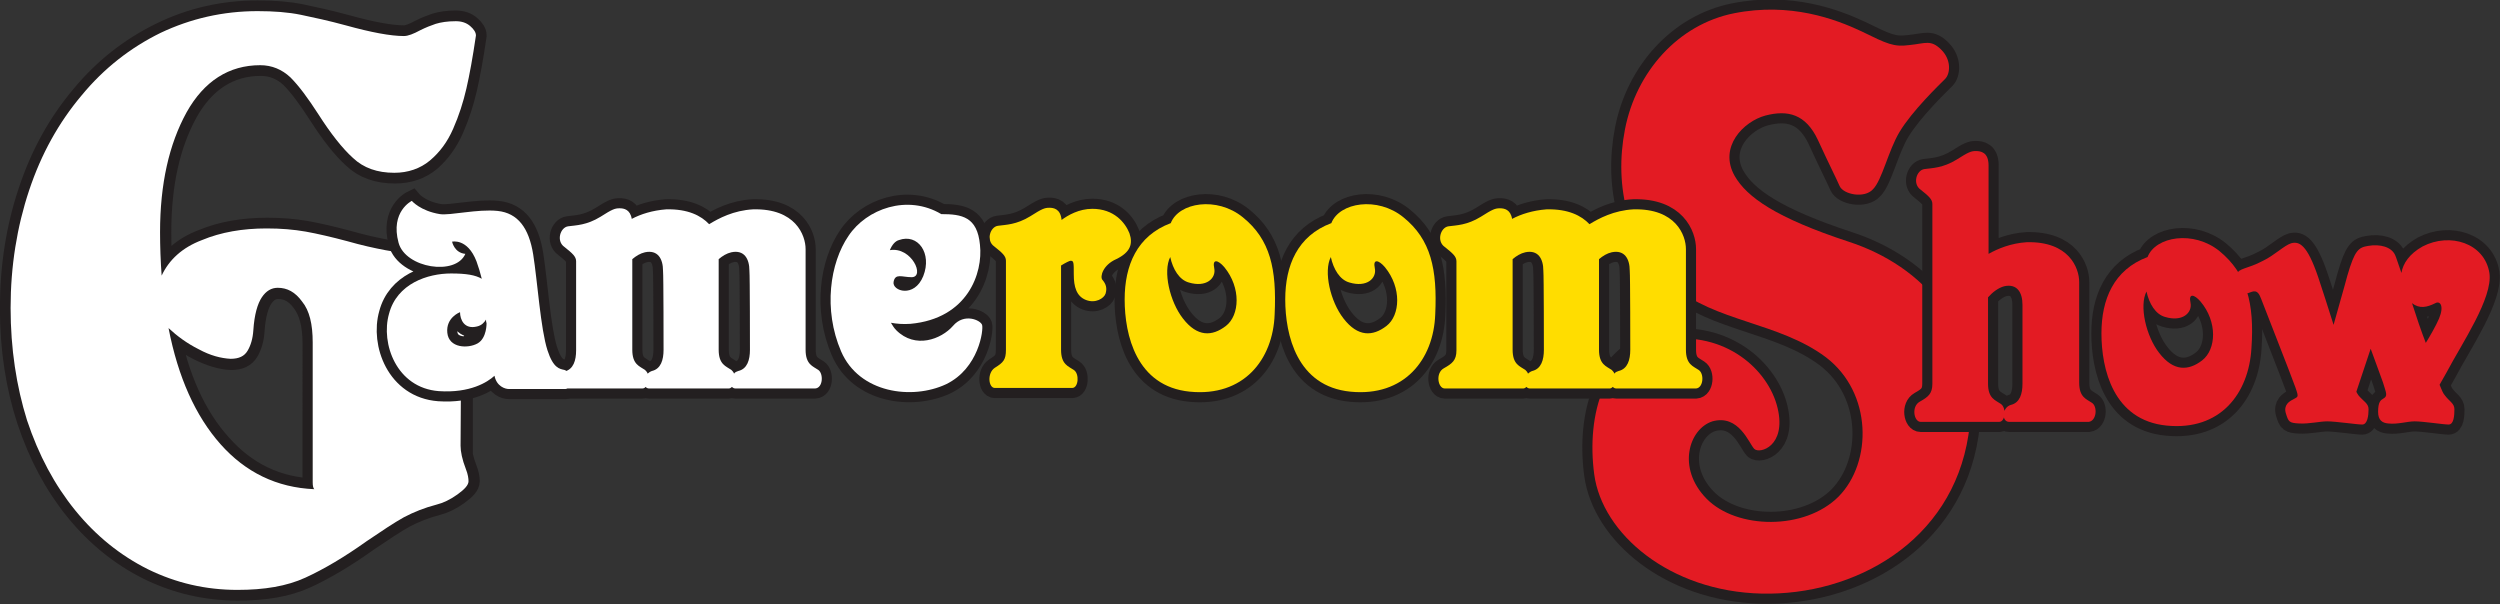
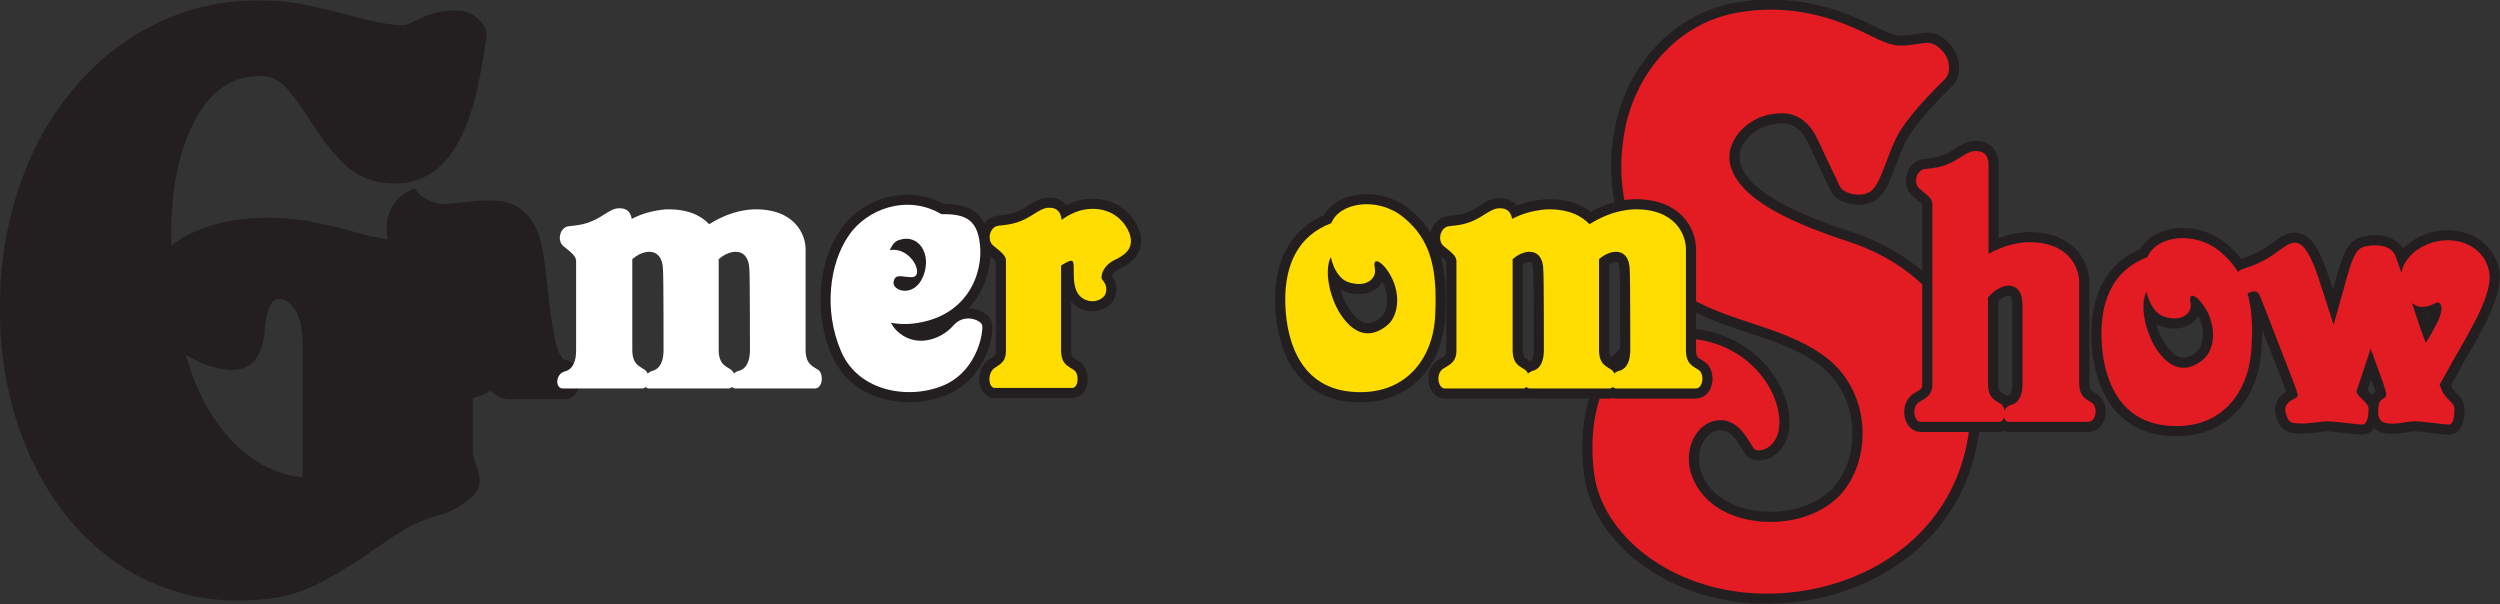
<svg xmlns="http://www.w3.org/2000/svg" version="1.1" id="Layer_1" x="0px" y="0px" viewBox="0 0 471.7 114" enable-background="new 0 0 471.7 114" xml:space="preserve">
  <rect x="0" y="0" width="471.7" height="114" fill="#333333" stroke="none" />
  <g>
    <path fill="#231F20" stroke="#231F20" stroke-width="3.819" stroke-linecap="round" stroke-line="round" d="M358.4,24.9   c2.4-4,7.5-8.9,8.6-10c1-1,1.2-3.6-0.7-5.5c-2-2-3-1.2-6-0.9c-3,0.4-4.2-0.2-9.1-2.6c-4.9-2.3-13.4-5.5-24-3.4   c-10.6,2.1-18.5,11.1-20.6,21.9c-2.1,10.8,0.5,22.1,9.1,29.5c7.8,6.8,20,6.9,28.8,13.5c8.8,6.7,8.8,19.8,2.4,26.3   c-6.4,6.4-19.2,6.2-24.9,0.4c-5.7-5.8-3.3-13.2,1.1-14.6c5-1.4,6.9,4.2,7.9,5.2c1,1,6.1-0.5,4.4-7.7c-1.7-7.2-9.8-14.6-21.3-12.9   c-11.5,1.7-14.8,14.2-13.3,25.4c1.5,11.2,14.2,22.1,31.6,22.5c17.4,0.4,35.9-9.7,39-29.9c3.1-20.2-8.8-32-22.6-36.5   c-13.7-4.5-19.2-8.4-21.5-12.4c-3.1-5.5,1.7-10.3,5.8-11.4c4.2-1.1,7.6-0.3,9.9,4.6c2.3,5,3.4,7.1,4.1,8.7c0.7,1.6,4.7,2.4,6.3,0.6   C355.1,34,356.3,28.4,358.4,24.9z" />
    <path fill="#E31B23" d="M358.4,24.9c2.4-4,7.5-8.9,8.6-10c1-1,1.2-3.6-0.7-5.5c-2-2-3-1.2-6-0.9c-3,0.4-4.2-0.2-9.1-2.6   c-4.9-2.3-13.4-5.5-24-3.4c-10.6,2.1-18.5,11.1-20.6,21.9c-2.1,10.8,0.5,22.1,9.1,29.5c7.8,6.8,20,6.9,28.8,13.5   c8.8,6.7,8.8,19.8,2.4,26.3c-6.4,6.4-19.2,6.2-24.9,0.4c-5.7-5.8-3.3-13.2,1.1-14.6c5-1.4,6.9,4.2,7.9,5.2c1,1,6.1-0.5,4.4-7.7   c-1.7-7.2-9.8-14.6-21.3-12.9c-11.5,1.7-14.8,14.2-13.3,25.4c1.5,11.2,14.2,22.1,31.6,22.5c17.4,0.4,35.9-9.7,39-29.9   c3.1-20.2-8.8-32-22.6-36.5c-13.7-4.5-19.2-8.4-21.5-12.4c-3.1-5.5,1.7-10.3,5.8-11.4c4.2-1.1,7.6-0.3,9.9,4.6   c2.3,5,3.4,7.1,4.1,8.7c0.7,1.6,4.7,2.4,6.3,0.6C355.1,34,356.3,28.4,358.4,24.9z" />
    <g>
      <path fill="#231F20" stroke="#231F20" stroke-width="4.04" stroke-linecap="round" stroke-line="round" d="M87,84.1    c0,1.1,0.3,2.6,1,4.4c0.4,1,0.5,1.8,0.5,2.3c0,0.7-0.7,1.5-2.1,2.5c-1.4,1-2.7,1.6-3.9,1.9c-2.3,0.6-4.3,1.4-6.2,2.4    c-1.8,1-4.2,2.6-7,4.5c-4.2,3-8.1,5.3-11.6,6.9c-3.5,1.6-7.7,2.3-12.8,2.3c-6,0-11.6-1.3-16.9-3.9c-5.2-2.6-9.8-6.3-13.7-11.1    c-3.9-4.8-6.9-10.4-9.1-17C3.1,72.9,2,65.8,2,58.2C2,50.2,3.2,42.8,5.5,36c2.3-6.9,5.6-12.8,9.9-17.9c4.2-5.1,9.2-9,14.9-11.8    C36,3.5,42.1,2.1,48.6,2.1c3,0,5.8,0.2,8.2,0.7c2.4,0.5,5.2,1.1,8.5,2c4.7,1.3,8.4,2,10.9,2c0.8,0,1.8-0.4,3.1-1.1    c1-0.5,2-0.9,2.9-1.2c1-0.3,2.2-0.5,3.8-0.5c1.1,0,2,0.3,2.7,0.9c0.7,0.6,1.1,1.2,1.1,1.8c-0.6,4.1-1.2,7.4-1.8,10    c-0.6,2.6-1.4,5.1-2.5,7.6c-1.1,2.5-2.5,4.4-4.3,6c-1.8,1.5-4,2.3-6.7,2.3c-3.2,0-5.8-0.9-7.8-2.8c-2-1.8-4.2-4.6-6.5-8.2    c-2-3.1-3.7-5.4-5.3-7c-1.6-1.5-3.5-2.3-5.7-2.3c-5.9,0-10.6,3-13.9,8.9c-3.3,6-5,13.5-5,22.6c0,2.7,0.1,5.5,0.3,8.2    c1.4-3,3.9-5.3,7.6-6.7c3.6-1.5,7.7-2.2,12.2-2.2c2.7,0,5.1,0.2,7.4,0.6c2.2,0.4,4.8,1,7.8,1.8c2.8,0.8,5.1,1.3,7.2,1.7    c2,0.4,4.2,0.6,6.5,0.6c1.3,0,2.6-0.2,3.9-0.6c1.3-0.4,2.9-1,5-1.8c2.4-1,4-1.6,4.7-1.6c1.6,0,2.9,0.6,3.7,1.8    c0.8,1.2,1.3,2.3,1.3,3.5c0,0.7-0.3,1.3-0.8,2c-0.6,0.7-1.4,1.6-2.5,2.7c-2.3,2.3-4,4.4-5.4,6.4c-1.3,2-2,4.4-2,7.2V84.1z     M37.5,66c-2.2-1.1-4.1-2.5-5.7-4c1.8,9.3,5.1,16.6,9.9,21.9c4.7,5.3,10.6,8.2,17.7,8.4c-0.2-0.2-0.3-0.6-0.3-1.3V64.7    c0-3.4-0.7-6-2-7.7c-1.3-1.8-2.8-2.6-4.6-2.6c-1.2,0-2.2,0.6-3,1.8c-0.8,1.2-1.4,3.2-1.6,6.2c-0.1,1.6-0.5,2.9-1.1,3.9    c-0.6,1-1.6,1.5-3.2,1.5C41.7,67.7,39.7,67.1,37.5,66z" />
    </g>
-     <path fill="#231F20" stroke="#231F20" stroke-width="3.819" stroke-linecap="round" stroke-line="round" d="M234.5,41   c-4.9-4-12.1-2.8-13.6,1.1c-6.4,2.4-8.7,8-8.7,14.4c0,6.7,2.2,16.4,12.3,17.4c10.1,1,15.7-6,16-14.6   C240.9,50.8,239.7,45.2,234.5,41z M231.3,61.5c-2.6,2-5.4,2.1-8.1-1.4c-2.5-3.2-3.8-8.9-2.4-11.6c0.5,2.3,1.7,4.3,3.5,4.8   c3.3,1,5.2-0.8,4.8-2.7c-0.4-1.8,0.7-1.6,1.9-0.2C234.2,54.3,233.9,59.5,231.3,61.5z" />
    <path fill="#231F20" stroke="#231F20" stroke-width="3.819" stroke-linecap="round" stroke-line="round" d="M264.8,41   c-4.9-4-12.1-2.8-13.6,1.1c-6.4,2.4-8.7,8-8.7,14.4c0,6.7,2.2,16.4,12.3,17.4c10.1,1,15.7-6,16-14.6C271.2,50.8,270,45.2,264.8,41z    M261.6,61.5c-2.6,2-5.4,2.1-8.1-1.4c-2.5-3.2-3.8-8.9-2.4-11.6c0.5,2.3,1.7,4.3,3.5,4.8c3.3,1,5.2-0.8,4.8-2.7   c-0.4-1.8,0.7-1.6,1.9-0.2C264.5,54.3,264.2,59.5,261.6,61.5z" />
    <path fill="#231F20" stroke="#231F20" stroke-width="3.819" stroke-linecap="round" stroke-line="round" d="M320.5,69.8   c-1-0.7-2.4-1-2.4-3.8c0,0,0-16.3,0-19c0-2.6-1.9-7.7-9.9-7.5c-3.7,0.2-6.5,1.7-8.3,2.8c-1.5-1.6-4-2.9-8.1-2.8   c-2.6,0.2-4.8,0.9-6.5,1.8c-0.3-1.8-1.5-2-2.3-2c-0.9,0-1.4,0.2-3.6,1.6c-2.6,1.6-4.6,1.6-6.1,1.8c-1.5,0.2-2.3,2.8-0.7,3.9   c1.5,1.2,2.2,1.8,2.2,2.7c0,0.8,0,16.8,0,16.8c0,1.9-0.8,2.5-2.4,3.4c-1.6,0.9-1.1,3.8,0.2,3.8c1.5,0,13.6,0,14.8,0   c0.2,0,0.4-0.1,0.6-0.3c0.2,0.2,0.4,0.3,0.7,0.3c1.5,0,13.8,0,15,0c0.2,0,0.4-0.1,0.6-0.3c0.2,0.2,0.4,0.3,0.7,0.3   c1.5,0,13.8,0,15,0C321.4,73.2,321.6,70.5,320.5,69.8z M291.3,66c0,1.9-0.5,3.6-2.2,4c-0.3,0.1-0.6,0.3-0.8,0.5   c-0.1-0.3-0.3-0.5-0.5-0.7c-1-0.7-2.4-1-2.4-3.8c0,0,0-9.9,0-17.1c0.7-0.6,1.5-1.1,2.4-1.3c2.4-0.5,3.4,1.2,3.4,3.5   C291.3,51.9,291.3,66,291.3,66z M307.6,66c0,1.9-0.5,3.6-2.2,4c-0.3,0.1-0.6,0.2-0.8,0.5c-0.1-0.3-0.3-0.5-0.5-0.7   c-1-0.7-2.4-1-2.4-3.8c0,0,0-11.9,0-17.1c0.7-0.6,1.5-1.1,2.4-1.3c2.4-0.5,3.4,1.2,3.4,3.5C307.6,51.9,307.6,66,307.6,66z" />
    <path fill="#231F20" stroke="#231F20" stroke-width="3.819" stroke-linecap="round" stroke-line="round" d="M213.1,44   c-0.8-2-2.9-4.6-7-4.6c-2.5,0-4.6,1.2-5.8,2.1c-0.2-2.1-1.5-2.3-2.3-2.3c-0.9,0-1.4,0.2-3.6,1.6c-2.6,1.6-4.6,1.6-6.1,1.8   c-1.5,0.2-2.3,2.8-0.7,3.9c1.5,1.2,2.2,1.8,2.2,2.7c0,0.8,0,16.8,0,16.8c0,1.9-0.5,2.4-2.1,3.4c-1.5,1-1.2,3.8,0,3.8   c1.5,0,13.4,0,14.6,0c1.2,0,1.4-2.7,0.3-3.4c-1-0.7-2.4-1-2.4-3.8c0,0,0-8.9,0-15.9c0.8-0.5,1.6-0.9,1.8-0.9c0.6,0,0.6,0.3,0.6,2.6   c0,2.3,0.5,4.1,2.3,4.8c1.8,0.7,3.4-0.3,3.7-1.2c0.3-1,0.1-1.8-0.6-2.6c-0.5-0.6,0.1-2.8,2.6-3.9C213.3,47.6,213.8,46,213.1,44z" />
    <g>
-       <path fill="#FFFFFF" d="M86.9,84.1c0,1.1,0.3,2.6,1,4.4c0.4,1,0.5,1.8,0.5,2.3c0,0.7-0.7,1.5-2.1,2.5c-1.4,1-2.7,1.6-3.9,1.9    c-2.3,0.6-4.3,1.4-6.2,2.4c-1.8,1-4.2,2.6-7,4.5c-4.2,3-8.1,5.3-11.6,6.9c-3.5,1.6-7.7,2.3-12.8,2.3c-6,0-11.6-1.3-16.9-3.9    c-5.2-2.6-9.8-6.3-13.7-11.1c-3.9-4.8-6.9-10.4-9.1-17C3.1,72.9,2,65.8,2,58.1c0-7.9,1.2-15.3,3.5-22.2c2.3-6.9,5.6-12.8,9.9-17.9    c4.2-5.1,9.2-9,14.9-11.8C36,3.5,42.1,2.1,48.6,2.1c3,0,5.8,0.2,8.2,0.7c2.4,0.5,5.2,1.1,8.5,2c4.7,1.3,8.4,2,10.9,2    c0.8,0,1.8-0.4,3.1-1.1c1-0.5,2-0.9,2.9-1.2c1-0.3,2.2-0.5,3.8-0.5c1.1,0,2,0.3,2.7,0.9c0.7,0.6,1.1,1.2,1.1,1.8    c-0.6,4.1-1.2,7.4-1.8,10c-0.6,2.6-1.4,5.1-2.5,7.6c-1.1,2.5-2.5,4.4-4.4,6c-1.8,1.5-4.1,2.3-6.7,2.3c-3.2,0-5.8-0.9-7.8-2.8    c-2-1.8-4.2-4.6-6.5-8.2c-2-3.1-3.7-5.4-5.3-7c-1.6-1.5-3.5-2.3-5.7-2.3c-5.9,0-10.6,3-13.9,8.9c-3.3,6-5,13.5-5,22.6    c0,2.7,0.1,5.5,0.3,8.2c1.4-3,3.9-5.3,7.6-6.7c3.6-1.5,7.7-2.2,12.2-2.2c2.7,0,5.1,0.2,7.4,0.6c2.2,0.4,4.8,1,7.8,1.8    c2.8,0.8,5.1,1.3,7.2,1.7c2,0.4,4.2,0.6,6.5,0.6c1.3,0,2.6-0.2,3.9-0.6c1.3-0.4,2.9-1,5-1.8c2.4-1,4-1.6,4.7-1.6    c1.6,0,2.9,0.6,3.7,1.8c0.8,1.2,1.3,2.3,1.3,3.5c0,0.7-0.3,1.3-0.9,2c-0.6,0.7-1.4,1.6-2.5,2.7c-2.3,2.3-4.1,4.4-5.4,6.4    c-1.3,2-2,4.4-2,7.2L86.9,84.1z M37.5,65.9c-2.2-1.1-4.1-2.5-5.7-4c1.8,9.3,5.1,16.6,9.8,21.9c4.7,5.3,10.6,8.2,17.7,8.5    c-0.2-0.2-0.3-0.6-0.3-1.3l0-26.4c0-3.4-0.6-6-2-7.7c-1.3-1.8-2.8-2.6-4.6-2.6c-1.2,0-2.2,0.6-3,1.8c-0.8,1.2-1.4,3.2-1.6,6.2    c-0.1,1.6-0.5,2.9-1.1,3.9c-0.6,1-1.6,1.5-3.2,1.5C41.7,67.6,39.7,67.1,37.5,65.9z" />
-     </g>
-     <path fill="#FFDD00" d="M234.5,41c-4.9-4-12.1-2.8-13.6,1.1c-6.4,2.4-8.7,8-8.7,14.4c0,6.7,2.2,16.4,12.3,17.4   c10.1,1,15.7-6,16-14.6C240.9,50.8,239.7,45.2,234.5,41z M231.3,61.5c-2.6,2-5.4,2.1-8.1-1.4c-2.5-3.2-3.8-8.9-2.4-11.6   c0.5,2.3,1.7,4.3,3.5,4.8c3.3,1,5.2-0.8,4.8-2.7c-0.4-1.8,0.7-1.6,1.9-0.2C234.2,54.3,233.9,59.5,231.3,61.5z" />
+       </g>
    <path fill="#FFDD00" d="M264.8,41c-4.9-4-12.1-2.8-13.6,1.1c-6.4,2.4-8.7,8-8.7,14.4c0,6.7,2.2,16.4,12.3,17.4   c10.1,1,15.7-6,16-14.6C271.2,50.8,270,45.2,264.8,41z M261.6,61.5c-2.6,2-5.4,2.1-8.1-1.4c-2.5-3.2-3.8-8.9-2.4-11.6   c0.5,2.3,1.7,4.3,3.5,4.8c3.3,1,5.2-0.8,4.8-2.7c-0.4-1.8,0.7-1.6,1.9-0.2C264.5,54.3,264.2,59.5,261.6,61.5z" />
    <path fill="#FFDD00" d="M320.5,69.8c-1-0.7-2.4-1-2.4-3.8c0,0,0-16.3,0-19c0-2.6-1.9-7.7-9.9-7.5c-3.7,0.2-6.5,1.7-8.3,2.8   c-1.5-1.6-4-2.9-8.1-2.8c-2.6,0.2-4.8,0.9-6.5,1.8c-0.3-1.8-1.5-2-2.3-2c-0.9,0-1.4,0.2-3.6,1.6c-2.6,1.6-4.6,1.6-6.1,1.8   c-1.5,0.2-2.3,2.8-0.7,3.9c1.5,1.2,2.2,1.8,2.2,2.7c0,0.8,0,16.8,0,16.8c0,1.9-0.8,2.5-2.4,3.4c-1.6,0.9-1.1,3.8,0.2,3.8   c1.5,0,13.6,0,14.8,0c0.2,0,0.4-0.1,0.6-0.3c0.2,0.2,0.4,0.3,0.7,0.3c1.5,0,13.8,0,15,0c0.2,0,0.4-0.1,0.6-0.3   c0.2,0.2,0.4,0.3,0.7,0.3c1.5,0,13.8,0,15,0C321.4,73.2,321.6,70.5,320.5,69.8z M291.3,66c0,1.9-0.5,3.6-2.2,4   c-0.3,0.1-0.6,0.3-0.8,0.5c-0.1-0.3-0.3-0.5-0.5-0.7c-1-0.7-2.4-1-2.4-3.8c0,0,0-9.9,0-17.1c0.7-0.6,1.5-1.1,2.4-1.3   c2.4-0.5,3.4,1.2,3.4,3.5C291.3,51.9,291.3,66,291.3,66z M307.6,66c0,1.9-0.5,3.6-2.2,4c-0.3,0.1-0.6,0.2-0.8,0.5   c-0.1-0.3-0.3-0.5-0.5-0.7c-1-0.7-2.4-1-2.4-3.8c0,0,0-11.9,0-17.1c0.7-0.6,1.5-1.1,2.4-1.3c2.4-0.5,3.4,1.2,3.4,3.5   C307.6,51.9,307.6,66,307.6,66z" />
    <path fill="#FFDD00" d="M213.1,44c-0.8-2-2.9-4.6-7-4.6c-2.5,0-4.6,1.2-5.8,2.1c-0.2-2.1-1.5-2.3-2.3-2.3c-0.9,0-1.4,0.2-3.6,1.6   c-2.6,1.6-4.6,1.6-6.1,1.8c-1.5,0.2-2.3,2.8-0.7,3.9c1.5,1.2,2.2,1.8,2.2,2.7c0,0.8,0,16.8,0,16.8c0,1.9-0.5,2.4-2.1,3.4   c-1.5,1-1.2,3.8,0,3.8c1.5,0,13.4,0,14.6,0c1.2,0,1.4-2.7,0.3-3.4c-1-0.7-2.4-1-2.4-3.8c0,0,0-8.9,0-15.9c0.8-0.5,1.6-0.9,1.8-0.9   c0.6,0,0.6,0.3,0.6,2.6c0,2.3,0.5,4.1,2.3,4.8c1.8,0.7,3.4-0.3,3.7-1.2c0.3-1,0.1-1.8-0.6-2.6c-0.5-0.6,0.1-2.8,2.6-3.9   C213.3,47.6,213.8,46,213.1,44z" />
    <path fill="#231F20" stroke="#231F20" stroke-width="3.819" stroke-linecap="round" stroke-line="round" d="M106.5,69.8   c-0.9-0.2-2.1-0.3-3.2-3.7c-1.3-4-1.9-13.1-2.7-18.1c-0.8-5-2.9-7.8-6.7-8.2c-3.8-0.4-9,0.9-10.9,0.6c-3.7-0.6-5.3-2.5-5.3-2.5   s-4.1,2-2.5,7.9c1.3,4.8,10.8,6.3,12.6,2.1c-2.1-0.2-2.5-2.3-2.5-2.3s2.9-0.7,4.6,3.7c0.4,1.1,0.7,2.1,1,3.3c-1.2-0.7-2.9-1-5.8-1   c-4.4,0-10.2,1.9-11.7,7.6c-1.6,5.6,1.4,14,9.4,14.6c5.9,0.4,9.2-1.7,10.5-2.9c0.4,2,2,2.5,2.7,2.5c1.6,0,9.4,0,10.7,0   C107.8,73.2,107.7,70.1,106.5,69.8z M90.1,64.8c-1.8,1-5.4,0.9-5.7-2c-0.3-2.9,2.4-3.9,2.4-3.9c0,1.4,0.8,3.3,3.2,2.7   c0.9-0.2,1.4-0.8,1.7-1.3c0,0.2,0,0.4,0.1,0.7h0C91.8,60.9,91.9,63.8,90.1,64.8z" />
    <path fill="#231F20" stroke="#231F20" stroke-width="3.819" stroke-linecap="round" stroke-line="round" d="M185.3,61.3   c-0.3-0.9-3.4-2.3-5.5,0.2c-2.2,2.5-7.1,4.4-10.7,0.8c-0.4-0.4-0.7-0.9-1-1.4c1.1,0.2,2.3,0.3,3.7,0.2c10.8-1,13.7-9.6,13.1-14.9   c-0.5-5.3-3.4-5.8-7.3-5.8c-6.4-3.8-14.1-1-17.5,4.1c-3.5,5.1-4.8,13.9-1.4,21.8c3.4,7.9,13.4,9.2,19.8,6.2   C184.7,69.5,185.6,62.2,185.3,61.3z M169.6,45.3c3.6-1.3,6.3,2.5,4.6,6.8c-1.7,4.2-5.9,2.8-5.6,1.1c0.3-1.7,1.6-0.9,3.4-0.9   c2.6,0,0-5.8-4.1-5.1C168.3,46.2,168.9,45.5,169.6,45.3z" />
-     <path fill="#231F20" stroke="#231F20" stroke-width="3.819" stroke-linecap="round" stroke-line="round" d="M154.4,69.8   c-1-0.7-2.4-1-2.4-3.8c0,0,0-16.3,0-19c0-2.6-1.9-7.7-9.9-7.5c-3.7,0.2-6.5,1.7-8.3,2.8c-1.5-1.6-4-2.9-8.1-2.8   c-2.6,0.2-4.8,0.9-6.5,1.8c-0.3-1.8-1.5-2-2.3-2c-0.9,0-1.4,0.2-3.6,1.6c-2.6,1.6-4.6,1.6-6.1,1.8c-1.5,0.2-2.3,2.8-0.7,3.9   c1.5,1.2,2.2,1.8,2.2,2.7c0,0.8,0,16.8,0,16.8c0,1.9-0.5,3.6-2.2,4c-1.7,0.5-1.8,3.2-0.3,3.2c1.5,0,13.8,0,15,0   c0.2,0,0.5-0.1,0.6-0.3c0.2,0.2,0.4,0.3,0.7,0.3c1.5,0,13.8,0,15,0c0.2,0,0.4-0.1,0.6-0.3c0.2,0.2,0.4,0.3,0.7,0.3   c1.5,0,13.8,0,15,0C155.3,73.2,155.4,70.5,154.4,69.8z M125.2,66c0,1.9-0.5,3.6-2.2,4c-0.3,0.1-0.6,0.3-0.8,0.5   c-0.1-0.3-0.3-0.5-0.5-0.7c-1-0.7-2.4-1-2.4-3.8c0,0,0-9.9,0-17.1c0.7-0.6,1.5-1.1,2.4-1.3c2.4-0.5,3.4,1.2,3.4,3.5   C125.2,51.9,125.2,66,125.2,66z M141.5,66c0,1.9-0.5,3.6-2.2,4c-0.3,0.1-0.6,0.2-0.8,0.5c-0.1-0.3-0.3-0.5-0.5-0.7   c-1-0.7-2.4-1-2.4-3.8c0,0,0-11.9,0-17.1c0.7-0.6,1.5-1.1,2.4-1.3c2.4-0.5,3.4,1.2,3.4,3.5C141.5,51.9,141.5,66,141.5,66z" />
-     <path fill="#FFFFFF" d="M106.5,69.8c-0.9-0.2-2.1-0.3-3.2-3.7c-1.3-4-1.9-13.1-2.7-18.1c-0.8-5-2.9-7.8-6.7-8.2   c-3.8-0.4-9,0.9-10.9,0.6c-3.7-0.6-5.3-2.5-5.3-2.5s-4.1,2-2.5,7.9c1.3,4.8,10.8,6.3,12.6,2.1c-2.1-0.2-2.5-2.3-2.5-2.3   s2.9-0.7,4.6,3.7c0.4,1.1,0.7,2.1,1,3.3c-1.2-0.7-2.9-1-5.8-1c-4.4,0-10.2,1.9-11.7,7.6c-1.6,5.6,1.4,14,9.4,14.6   c5.9,0.4,9.2-1.7,10.5-2.9c0.4,2,2,2.5,2.7,2.5c1.6,0,9.4,0,10.7,0C107.8,73.2,107.7,70.1,106.5,69.8z M90.1,64.8   c-1.8,1-5.4,0.9-5.7-2c-0.3-2.9,2.4-3.9,2.4-3.9c0,1.4,0.8,3.3,3.2,2.7c0.9-0.2,1.4-0.8,1.7-1.3c0,0.2,0,0.4,0.1,0.7h0   C91.8,60.9,91.9,63.8,90.1,64.8z" />
    <path fill="#FFFFFF" d="M185.3,61.3c-0.3-0.9-3.4-2.3-5.5,0.2c-2.2,2.5-7.1,4.4-10.7,0.8c-0.4-0.4-0.7-0.9-1-1.4   c1.1,0.2,2.3,0.3,3.7,0.2c10.8-1,13.7-9.6,13.1-14.9c-0.5-5.3-3.4-5.8-7.3-5.8c-6.4-3.8-14.1-1-17.5,4.1   c-3.5,5.1-4.8,13.9-1.4,21.8c3.4,7.9,13.4,9.2,19.8,6.2C184.7,69.5,185.6,62.2,185.3,61.3z M169.6,45.3c3.6-1.3,6.3,2.5,4.6,6.8   c-1.7,4.2-5.9,2.8-5.6,1.1c0.3-1.7,1.6-0.9,3.4-0.9c2.6,0,0-5.8-4.1-5.1C168.3,46.2,168.9,45.5,169.6,45.3z" />
    <path fill="#FFFFFF" d="M154.4,69.8c-1-0.7-2.4-1-2.4-3.8c0,0,0-16.3,0-19c0-2.6-1.9-7.7-9.9-7.5c-3.7,0.2-6.5,1.7-8.3,2.8   c-1.5-1.6-4-2.9-8.1-2.8c-2.6,0.2-4.8,0.9-6.5,1.8c-0.3-1.8-1.5-2-2.3-2c-0.9,0-1.4,0.2-3.6,1.6c-2.6,1.6-4.6,1.6-6.1,1.8   c-1.5,0.2-2.3,2.8-0.7,3.9c1.5,1.2,2.2,1.8,2.2,2.7c0,0.8,0,16.8,0,16.8c0,1.9-0.5,3.6-2.2,4c-1.7,0.5-1.8,3.2-0.3,3.2   c1.5,0,13.8,0,15,0c0.2,0,0.5-0.1,0.6-0.3c0.2,0.2,0.4,0.3,0.7,0.3c1.5,0,13.8,0,15,0c0.2,0,0.4-0.1,0.6-0.3   c0.2,0.2,0.4,0.3,0.7,0.3c1.5,0,13.8,0,15,0C155.3,73.2,155.4,70.5,154.4,69.8z M125.2,66c0,1.9-0.5,3.6-2.2,4   c-0.3,0.1-0.6,0.3-0.8,0.5c-0.1-0.3-0.3-0.5-0.5-0.7c-1-0.7-2.4-1-2.4-3.8c0,0,0-9.9,0-17.1c0.7-0.6,1.5-1.1,2.4-1.3   c2.4-0.5,3.4,1.2,3.4,3.5C125.2,51.9,125.2,66,125.2,66z M141.5,66c0,1.9-0.5,3.6-2.2,4c-0.3,0.1-0.6,0.2-0.8,0.5   c-0.1-0.3-0.3-0.5-0.5-0.7c-1-0.7-2.4-1-2.4-3.8c0,0,0-11.9,0-17.1c0.7-0.6,1.5-1.1,2.4-1.3c2.4-0.5,3.4,1.2,3.4,3.5   C141.5,51.9,141.5,66,141.5,66z" />
    <path fill="#231F20" stroke="#231F20" stroke-width="3.819" stroke-linecap="round" stroke-line="round" d="M418.8,47.4   c-4.9-4-12.1-2.8-13.6,1.1c-6.4,2.4-8.7,8-8.7,14.4c0,6.7,2.2,16.4,12.3,17.4c10.1,1,15.5-6,16-14.6   C425.4,57.2,423.9,51.6,418.8,47.4z M415.5,68c-2.6,2-5.4,2.1-8.1-1.4c-2.5-3.2-3.8-8.9-2.4-11.6c0.5,2.3,1.7,4.3,3.5,4.8   c3.3,1,5.2-0.8,4.8-2.7c-0.4-1.8,0.7-1.6,1.9-0.2C418.4,60.7,418.2,65.9,415.5,68z" />
    <path fill="#231F20" stroke="#231F20" stroke-width="3.819" stroke-linecap="round" stroke-line="round" d="M394.7,76   c-1-0.7-2.4-1-2.4-3.8c0,0,0-16.3,0-19c0-2.6-1.9-7.7-9.9-7.5c-3,0.2-5.4,1.2-7.2,2.2c0-8.2,0-15.6,0-16.7c0-2.5-1.5-2.7-2.4-2.7   c-0.9,0-1.4,0.2-3.6,1.6c-2.6,1.6-4.6,1.6-6.1,1.8c-1.5,0.2-2.3,2.8-0.7,3.9c1.5,1.2,2.2,1.8,2.2,2.7c0,0.8,0,33.9,0,33.9   c0,1.9-0.8,2.5-2.4,3.4c-1.6,0.9-1.1,3.8,0.2,3.8c1.5,0,13.6,0,14.8,0c1.2,0,1.4-2.7,0.3-3.4c-1-0.7-2.4-1-2.4-3.8   c0,0,0-7.6,0-16.3c0.8-0.9,1.9-1.8,3.1-2.1c2.4-0.5,3.4,1.2,3.4,3.5c0,0.8,0,14.9,0,14.9c0,1.9-0.5,3.6-2.2,4   c-1.7,0.5-1.8,3.2-0.3,3.2c1.5,0,13.8,0,15,0C395.6,79.4,395.8,76.7,394.7,76z" />
    <path fill="#231F20" stroke="#231F20" stroke-width="3.819" stroke-linecap="round" stroke-line="round" d="M422.1,51.8   c-0.2,1.3,1.2,3.8,2.1,3.5c0.9-0.3,1.7-0.9,2.4,1c0.6,1.6,5.8,14.8,6.5,16.8c0.7,2,0.5,1.7-0.5,2.3c-0.6,0.3-1.8,1-1.3,2.6   c0.5,1.6,0.6,1.8,2.5,1.9c1.9,0.1,3.9-0.4,5.3-0.4c1.6,0,5.6,0.6,6.6,0.6c1,0,1.2-1.7,1.2-2.9c0-1.1-1-1.5-1.9-2.6   c-0.1-0.2-0.3-0.4-0.4-0.7l2.7-8.1c1,2.8,2,5.4,2.3,6.3c0.6,2,1,2.6,0.1,3.1c-0.5,0.3-1,0.6-1,2.5c0,1.6,0.8,2.1,1.9,2.2   c1.8,0.2,3.6-0.4,5-0.4c1.6,0,5.4,0.6,6.4,0.6c1,0,1.1-1.7,1.1-2.9c0-1.1-1-1.5-1.8-2.6c-0.3-0.3-0.6-1-1-2   c0.4-0.7,0.8-1.4,1.3-2.3c2.9-5.5,8.8-14.1,8.1-18.8c-0.9-5.6-7.4-7.7-12.6-5c-2.5,1.4-3.7,3.2-4,5c-0.7-2-1-3-1.2-3.4   c-0.7-1.5-2.8-2.1-5.1-1.7c-1.8,0.3-2.5,0.8-3.9,5.6c-0.6,2.3-1.7,6-2.6,9.3c-1-3.2-2.1-6.6-2.9-9c-2.1-6.2-3.6-6.8-5.1-6.4   c-1.3,0.4-3.2,2.3-5.3,3.3C424,50.8,422.2,50.6,422.1,51.8z M455.1,57.2c1.4,1.1,2.8,0.8,4.4,0c0.9-0.5,1.7,0.5,0.7,2.9   c-0.6,1.4-1.7,3.3-2.5,4.6C456.8,62.4,455.9,59.7,455.1,57.2z" />
    <path fill="#E31B23" d="M418.8,47.4c-4.9-4-12.1-2.8-13.6,1.1c-6.4,2.4-8.7,8-8.7,14.4c0,6.7,2.2,16.4,12.3,17.4   c10.1,1,15.5-6,16-14.6C425.4,57.2,423.9,51.6,418.8,47.4z M415.5,68c-2.6,2-5.4,2.1-8.1-1.4c-2.5-3.2-3.8-8.9-2.4-11.6   c0.5,2.3,1.7,4.3,3.5,4.8c3.3,1,5.2-0.8,4.8-2.7c-0.4-1.8,0.7-1.6,1.9-0.2C418.4,60.7,418.2,65.9,415.5,68z" />
    <path fill="#E31B23" d="M394.7,76c-1-0.7-2.4-1-2.4-3.8c0,0,0-16.3,0-19c0-2.6-1.9-7.7-9.9-7.5c-3,0.2-5.4,1.2-7.2,2.2   c0-8.2,0-15.6,0-16.7c0-2.5-1.5-2.7-2.4-2.7c-0.9,0-1.4,0.2-3.6,1.6c-2.6,1.6-4.6,1.6-6.1,1.8c-1.5,0.2-2.3,2.8-0.7,3.9   c1.5,1.2,2.2,1.8,2.2,2.7c0,0.8,0,33.9,0,33.9c0,1.9-0.8,2.5-2.4,3.4c-1.6,0.9-1.1,3.8,0.2,3.8c1.5,0,13.6,0,14.8,0   c1.2,0,1.4-2.7,0.3-3.4c-1-0.7-2.4-1-2.4-3.8c0,0,0-7.6,0-16.3c0.8-0.9,1.9-1.8,3.1-2.1c2.4-0.5,3.4,1.2,3.4,3.5   c0,0.8,0,14.9,0,14.9c0,1.9-0.5,3.6-2.2,4c-1.7,0.5-1.8,3.2-0.3,3.2c1.5,0,13.8,0,15,0C395.6,79.4,395.8,76.7,394.7,76z" />
    <path fill="#E31B23" d="M422.1,51.8c-0.2,1.3,1.2,3.8,2.1,3.5c0.9-0.3,1.7-0.9,2.4,1c0.6,1.6,5.8,14.8,6.5,16.8   c0.7,2,0.5,1.7-0.5,2.3c-0.6,0.3-1.8,1-1.3,2.6c0.5,1.6,0.6,1.8,2.5,1.9c1.9,0.1,3.9-0.4,5.3-0.4c1.6,0,5.6,0.6,6.6,0.6   c1,0,1.2-1.7,1.2-2.9c0-1.1-1-1.5-1.9-2.6c-0.1-0.2-0.3-0.4-0.4-0.7l2.7-8.1c1,2.8,2,5.4,2.3,6.3c0.6,2,1,2.6,0.1,3.1   c-0.5,0.3-1,0.6-1,2.5c0,1.6,0.8,2.1,1.9,2.2c1.8,0.2,3.6-0.4,5-0.4c1.6,0,5.4,0.6,6.4,0.6c1,0,1.1-1.7,1.1-2.9   c0-1.1-1-1.5-1.8-2.6c-0.3-0.3-0.6-1-1-2c0.4-0.7,0.8-1.4,1.3-2.3c2.9-5.5,8.8-14.1,8.1-18.8c-0.9-5.6-7.4-7.7-12.6-5   c-2.5,1.4-3.7,3.2-4,5c-0.7-2-1-3-1.2-3.4c-0.7-1.5-2.8-2.1-5.1-1.7c-1.8,0.3-2.5,0.8-3.9,5.6c-0.6,2.3-1.7,6-2.6,9.3   c-1-3.2-2.1-6.6-2.9-9c-2.1-6.2-3.6-6.8-5.1-6.4c-1.3,0.4-3.2,2.3-5.3,3.3C424,50.8,422.2,50.6,422.1,51.8z M455.1,57.2   c1.4,1.1,2.8,0.8,4.4,0c0.9-0.5,1.7,0.5,0.7,2.9c-0.6,1.4-1.7,3.3-2.5,4.6C456.8,62.4,455.9,59.7,455.1,57.2z" />
  </g>
</svg>